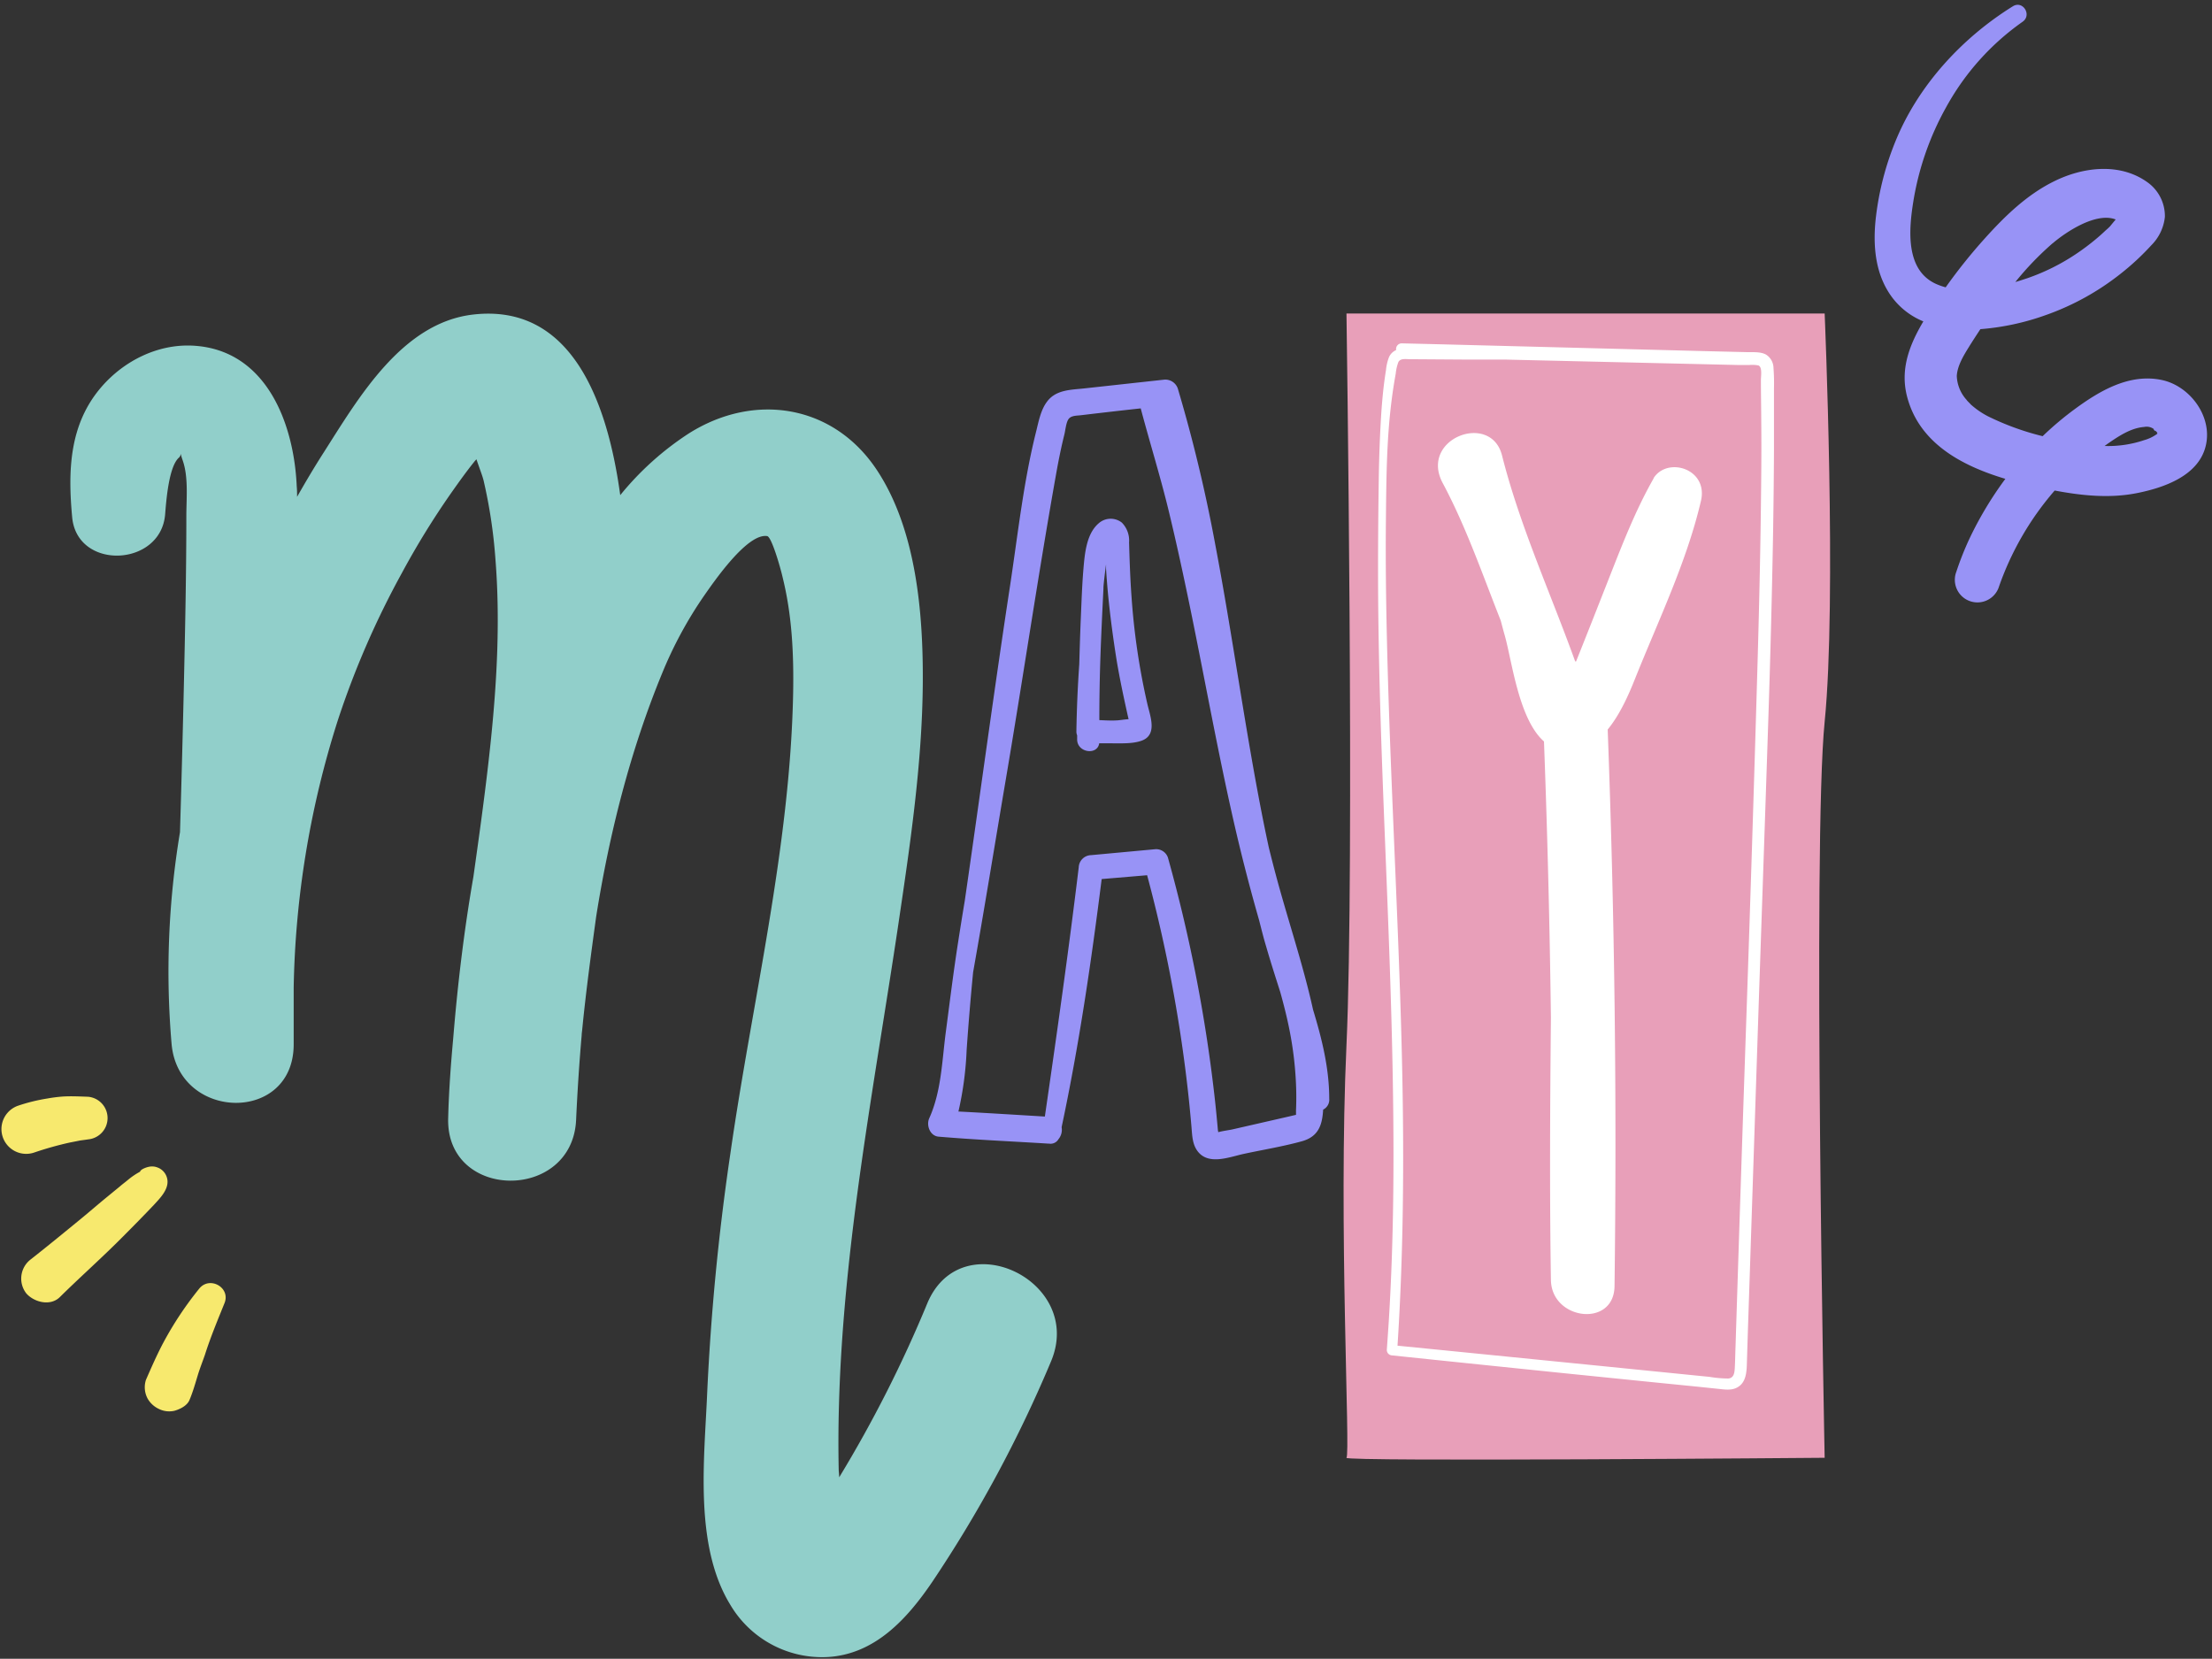
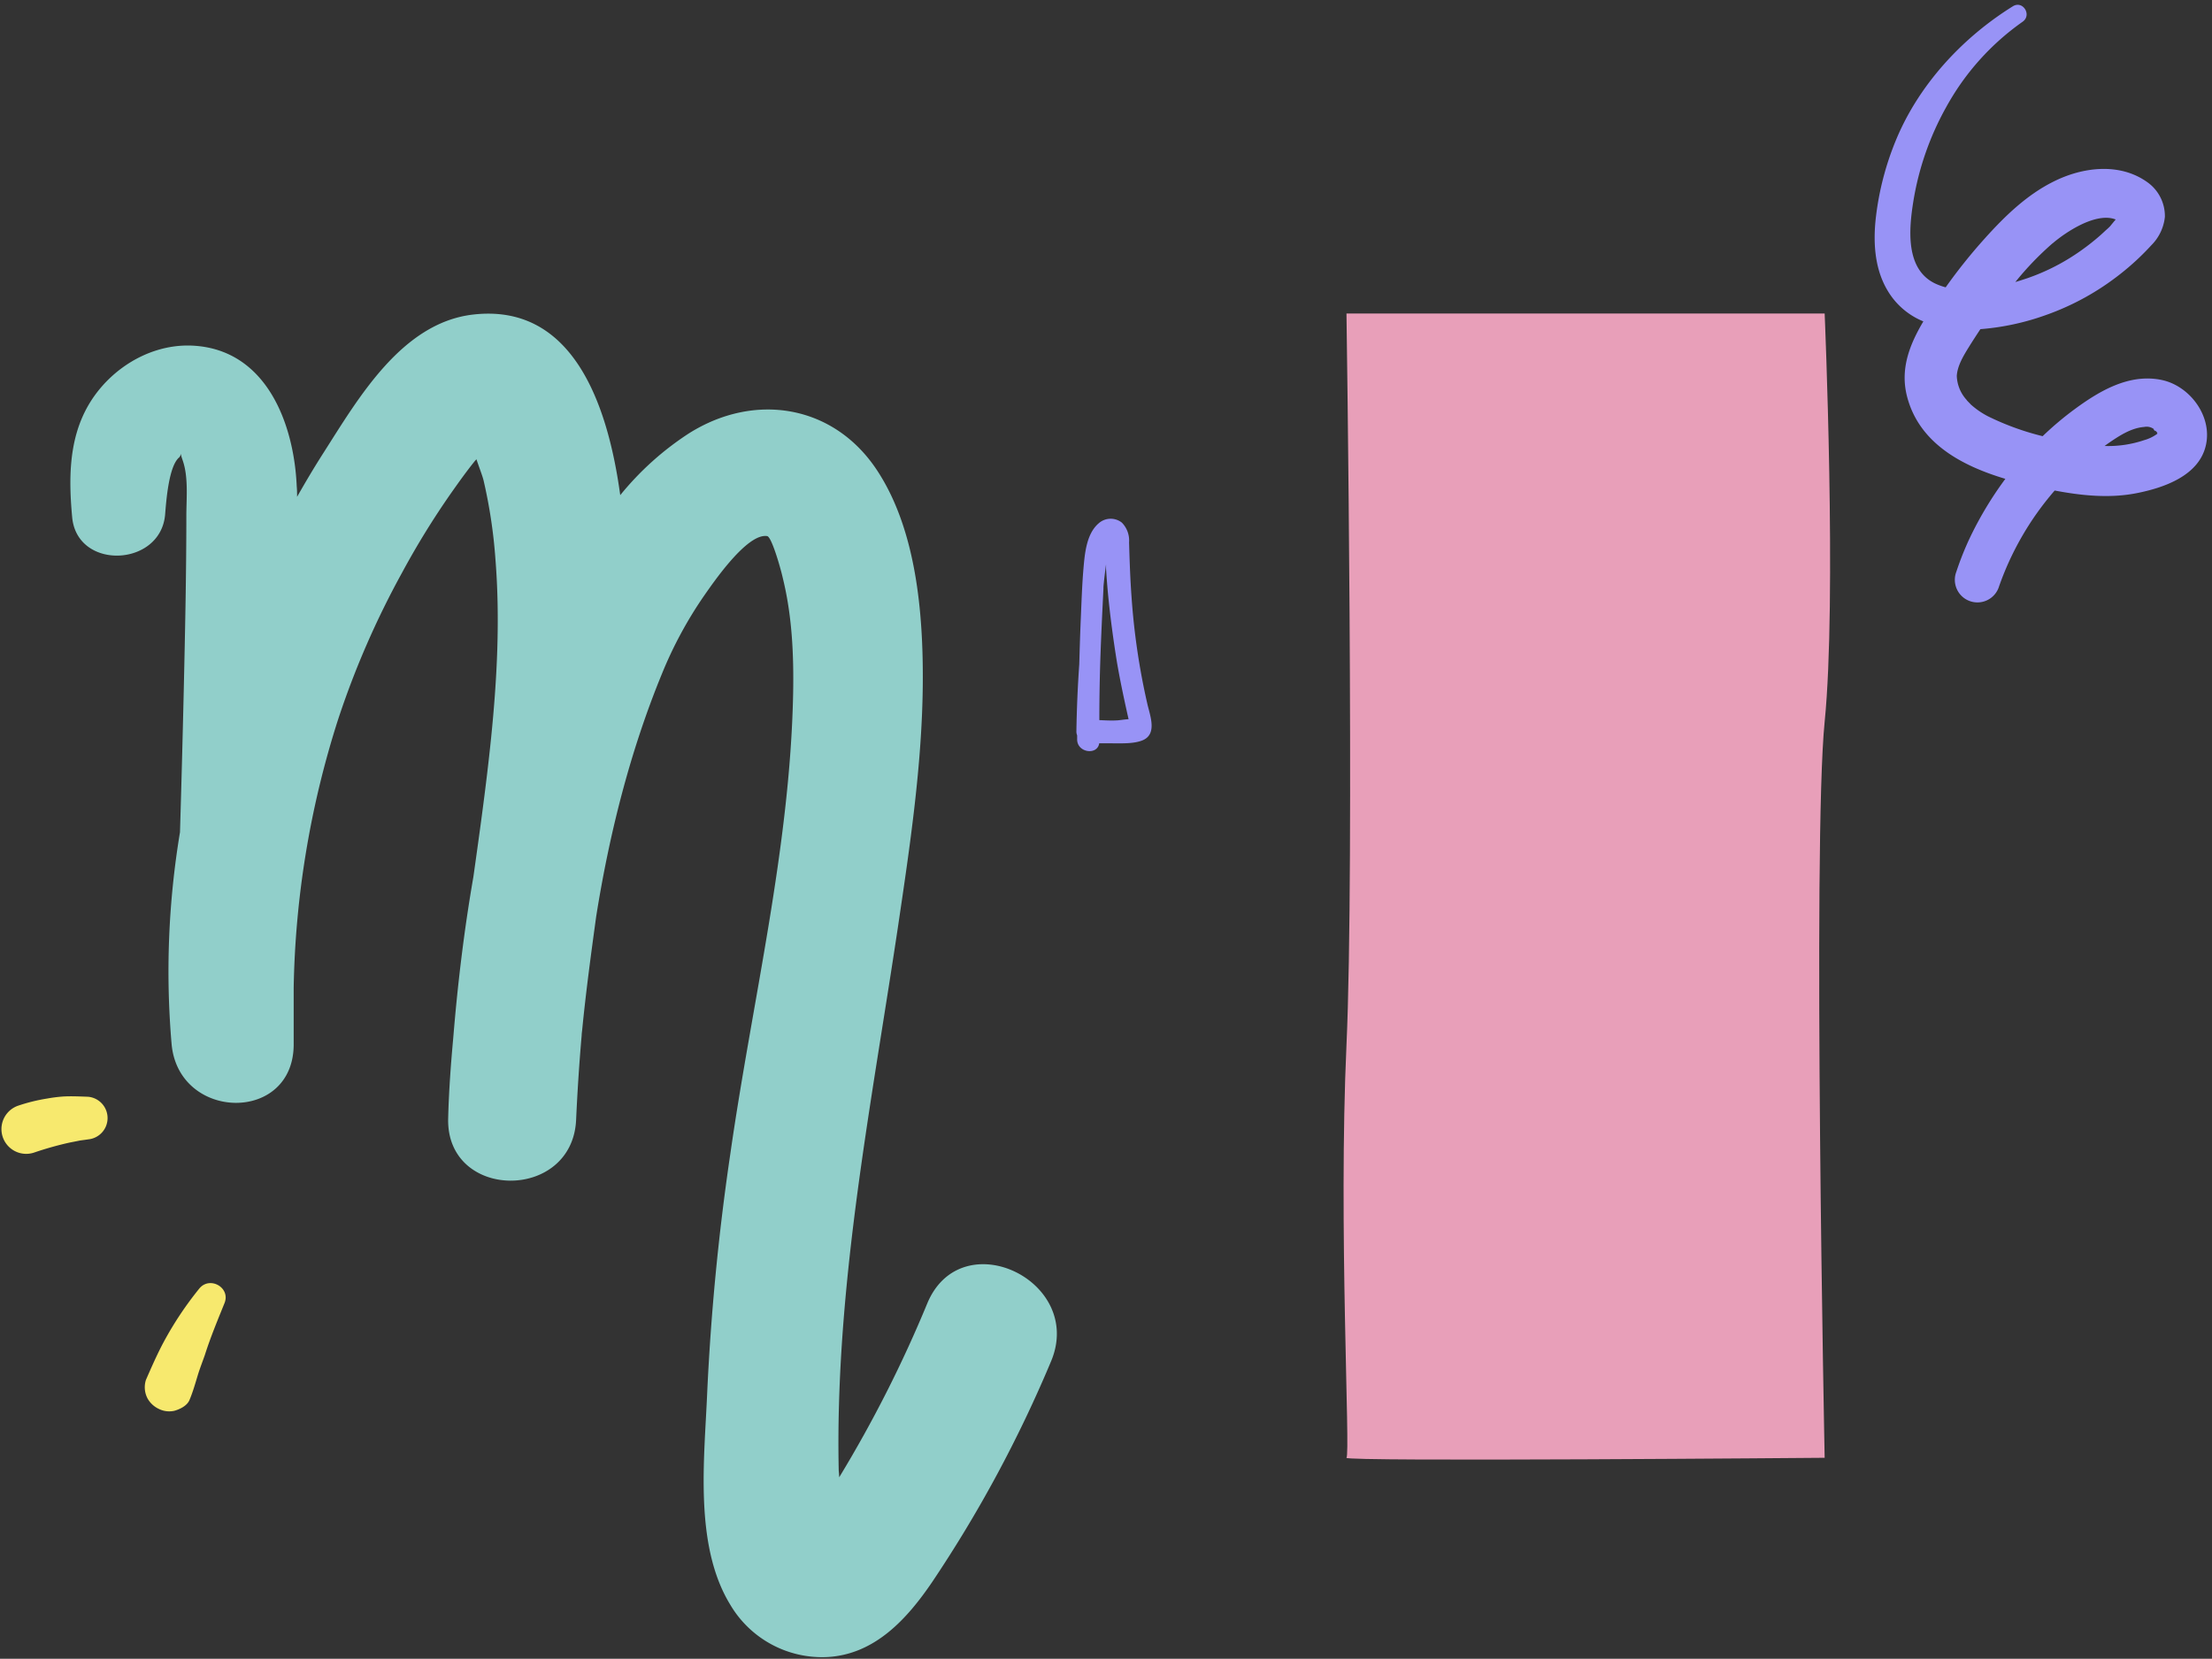
<svg xmlns="http://www.w3.org/2000/svg" height="376.0" preserveAspectRatio="xMidYMid meet" version="1.0" viewBox="-0.3 -1.1 501.4 376.0" width="501.4" zoomAndPan="magnify">
  <rect x="-0.3" y="-1.1" width="501.4" height="376.0" fill="#333333" stroke="none" />
  <g id="change1_1">
    <path d="M304.91,132.69s1.86,125.05,0,165.81.93,92.64,0,93.57,108.39,0,108.39,0-2.78-139.15,0-166.84,0-92.54,0-92.54Z" fill="#e89fb9" transform="translate(0 -62.73)" />
  </g>
  <g id="change2_1">
    <path d="M209.92,357a286.05,286.05,0,0,1-20,39.5c0-.63-.1-1.24-.11-1.78q-.15-7.29.06-14.58c1-36.49,8-72.46,13.38-108.47,2.7-18.23,5.48-36.72,5.62-55.18.11-15.78-1.45-34.76-10.39-48.29-9.84-14.89-27.77-17.71-42.63-8.33a67,67,0,0,0-15.56,14c-3-22-11.42-43.46-33.34-40.94-16.17,1.86-26,18.94-33.91,31.32-2.1,3.28-4.09,6.64-6,10,0-.79,0-1.59-.08-2.39-.61-14.17-6.85-31-23.54-31.88-7.94-.41-15.58,3.42-20.71,9.34-7.34,8.48-7.63,19-6.65,29.56,1.12,12.11,20.09,11.26,21.07-.64.23-2.8.78-10.81,3.13-12.88.85-.75-.07-2,.85.62,1.34,3.8.83,8.65.83,12.6,0,13.23-.29,26.46-.59,39.68q-.37,16-.85,32a192.15,192.15,0,0,0-1.9,48.07c1.61,17.45,27.75,18,27.67-.06q0-6.36,0-12.72a210.88,210.88,0,0,1,10-60.63,196.4,196.4,0,0,1,14.51-33.38,184.19,184.19,0,0,1,11.27-18.28c1.68-2.38,3.39-4.78,5.22-7.05.1-.12.25-.29.43-.47.59,1.79,1.34,3.67,1.62,4.82A114.79,114.79,0,0,1,112,188.37c1.08,13.56.38,27.19-1,40.7-1.07,10.48-2.53,20.91-4,31.34-2.11,12.13-3.57,24.36-4.56,36.48-.55,6-1,12.09-1.15,18.16-.57,18.74,28.18,19,29,.39.29-6.32.7-12.72,1.26-19.14v0c0-.39.07-.78.11-1.17.84-8.59,2-17.14,3.17-25.69,3-18.92,7.74-37.6,14.88-55a92.12,92.12,0,0,1,9.59-17.78c2.19-3.12,9.78-14.24,14.3-13.51,1,.16,3,7.13,3.48,9.26,2.16,8.66,2.57,17.58,2.4,26.47-.69,34.91-9.3,69.79-14.23,104.26A540.91,540.91,0,0,0,160,377.35c-.62,14.95-3,34.49,5.18,47.94a24.18,24.18,0,0,0,22,11.95c10.81-.56,18.13-8.65,23.81-17a291.8,291.8,0,0,0,26.94-50C245.64,352,217.69,338.58,209.92,357Z" fill="#91cfca" transform="translate(0 -62.73)" />
  </g>
  <g id="change3_1">
-     <path d="M301,310.67c0-6.92-1.67-13.6-3.67-20.18-2.27-10.32-5.74-20.41-8.47-30.68q-.8-3-1.55-6.05-.6-2.76-1.16-5.54c-4.2-21-7-42.22-11-63.24a342,342,0,0,0-8.48-35.3,3,3,0,0,0-3-2q-9.13,1-18.28,2c-3,.32-6.36.29-8.36,3-1.43,1.89-1.9,4.49-2.46,6.74-2.88,11.44-4.14,23.3-5.91,34.94-3.63,23.79-6.82,47.64-10.27,71.44q-.8,4.8-1.54,9.58c-1.06,6.79-1.89,13.6-2.79,20.41-.84,6.46-1,13.3-3.73,19.33-.71,1.59.17,4,2.13,4.16,8.23.7,16.49,1.06,24.74,1.57a1,1,0,0,0,.25,0,2.07,2.07,0,0,0,2.18-1,3.35,3.35,0,0,0,.71-2.72c3.95-18.55,6.71-37.42,9.08-56.24l10.3-.87a329.62,329.62,0,0,1,9.45,50.71q.33,3.15.6,6.3c.16,1.84.18,3.82,1.28,5.39,2.43,3.49,7.27,1.48,10.59.76,4.36-.94,8.84-1.66,13.14-2.85,3.86-1.06,4.65-3.82,4.84-7.18A2.5,2.5,0,0,0,301,310.67Zm-22.1,7c-.29.07-2.26.35-3.06.6,0-.17-.06-.34-.07-.42-.2-2.18-.4-4.37-.64-6.56A345.71,345.71,0,0,0,264.43,256a2.82,2.82,0,0,0-2.83-1.88L247,255.47a2.87,2.87,0,0,0-2.78,2.74c-2.28,18.88-4.95,37.7-7.68,56.51-6.53-.39-13-.8-19.59-1.14a75.81,75.81,0,0,0,1.86-13.93q.61-8.83,1.47-17.65c2.53-14.23,4.84-28.51,7.25-42.76,4-23.47,7.44-47.05,11.62-70.49.52-2.89,1.1-5.77,1.81-8.62.25-1,.39-2.81,1-3.57s1.86-.7,2.77-.81q6.76-.81,13.54-1.55c2,7.54,4.32,15,6.18,22.56,1.91,7.82,3.6,15.7,5.22,23.59,3.27,16,6.14,32,9.78,47.93q2.52,11,5.64,21.88c.52,2,1,4,1.61,6,1,3.47,2.11,6.92,3.21,10.37.79,2.85,1.52,5.71,2.09,8.61a80.43,80.43,0,0,1,1.47,12.27c.08,1.94.09,3.89,0,5.83,0,0,0,.67,0,1.09-1,.24-1.95.46-2.93.68Z" fill="#9893f6" transform="translate(0 -62.73)" />
-   </g>
+     </g>
  <g id="change3_2">
    <path d="M259.8,221.3a156.58,156.58,0,0,1-3.63-24.65c-.29-4-.42-8-.54-12.07A5.78,5.78,0,0,0,254,180.1a4.09,4.09,0,0,0-5.27.16c-2.78,2.39-3.14,6.86-3.44,10.27-.31,3.65-.43,7.32-.59,11s-.26,7.11-.36,10.67q-.53,7.61-.65,15.21a2.19,2.19,0,0,0,.17.9l0,.81c-.11,3.14,4.6,3.8,5,1,.93,0,1.86,0,2.8,0,2.08,0,4.78.13,6.77-.58C262.11,228.25,260.45,224.06,259.8,221.3Zm-10.91,3.56q0-7.63.28-15.27c.18-4.84.41-9.67.65-14.51,0-.1,0-.19,0-.29,0-.39.27-2.83.59-5.23,0,.34,0,.67,0,1q.18,2.82.44,5.63c.5,5.15,1.18,10.25,2,15.35.69,4.09,1.56,8.15,2.46,12.2l.21.91c-1,.06-2.13.26-2.61.27C251.63,225,250.26,224.92,248.89,224.86Z" fill="#9893f6" transform="translate(0 -62.73)" />
  </g>
  <g id="change4_1">
-     <path d="M374.53,170h0a.16.16,0,0,0,0,.07l-.14.25c-4,7.08-6.92,14.62-9.9,22.19l-3.79,9.63q-1.86,4.71-3.74,9.41l-.21,0c-5.57-15.45-12.56-30.74-16.58-46.68-2.52-10-18.83-3.81-13.44,6.27,5.29,9.89,9,20.69,13.14,31.14.3,1.12.59,2.24.91,3.36,1.65,5.81,3.16,19,8.9,24.06q1.17,31.29,1.57,62.58c-.19,19.83-.31,39.67,0,59.51.17,9.12,14.3,10.83,14.42,1.39q.82-63.1-1.55-126.19c2.85-3.46,4.85-8.12,6.22-11.56,5.26-13.15,11.68-26.41,14.91-40.22C387,167.89,377.68,165.07,374.53,170Z" fill="#fff" transform="translate(0 -62.73)" />
-   </g>
+     </g>
  <g id="change4_2">
-     <path d="M401.7,145A3.63,3.63,0,0,0,400,142c-1.28-.69-3-.51-4.36-.55l-9.82-.24-19.73-.51-38.74-1-9.81-.24a1.29,1.29,0,0,0-1.37,1.52,3.13,3.13,0,0,0-1.61,1.58,10.81,10.81,0,0,0-.69,2.92c-.2,1.26-.38,2.53-.53,3.8-.25,2.18-.44,4.38-.58,6.58q-.41,6.85-.52,13.72c-.14,9.2-.21,18.39-.15,27.59.14,18.3.82,36.59,1.55,54.87s1.46,36.25,1.77,54.39.22,36.24-.89,54.32c-.14,2.26-.3,4.52-.46,6.77a1.22,1.22,0,0,0,1.07,1.33q19.8,2.07,39.61,4.1l19.72,2,10,1,4.69.49c1.43.15,3,.41,4.29-.29,2.33-1.21,2.18-4.19,2.26-6.44.1-3.24.2-6.49.31-9.73q.33-9.81.65-19.62l1.29-39c.86-26.2,1.79-52.39,2.64-78.59q.64-19.6,1-39.24.17-9.81.22-19.62c0-3.18,0-6.35,0-9.53v-4.73A45.37,45.37,0,0,0,401.7,145Zm-2.86,32.12c-.16,12.64-.47,25.27-.84,37.9q-1.1,37.94-2.4,75.87t-2.5,75.89c-.06,1.57-.08,3.15-.16,4.72-.06,1.11-.12,2.49-1.49,2.6a26.27,26.27,0,0,1-4.23-.37l-5.09-.51-19.31-1.94-38.27-3.82-8.07-.8c1.13-17.55,1.42-35.12,1.22-52.7-.2-17.93-.93-35.85-1.67-53.77s-1.54-35.74-1.95-53.62c-.21-9-.32-18-.23-27s.14-17.81,1.22-26.62q.4-3.31,1-6.59a10.4,10.4,0,0,1,.6-2.65c.45-.88,1.64-.67,2.48-.66l13.26.09c2.89,0,5.79,0,8.69,0l52.76,1.23,2.32,0a7.67,7.67,0,0,1,2.09.09c.95.35.57,2.49.58,3.3,0,3.22.07,6.43.08,9.65C399,164,398.92,170.54,398.84,177.08Z" fill="#fff" transform="translate(0 -62.73)" />
-   </g>
+     </g>
  <g id="change5_1">
-     <path d="M37.61,328.86a3.47,3.47,0,0,0-2.31-2.63,3.33,3.33,0,0,0-1.85-.12c-.49.09-1.87.54-2,1.11a16.17,16.17,0,0,0-2.7,1.82c-.63.53-1.28,1-1.92,1.56l-3.27,2.68c-1.88,1.55-3.72,3.15-5.6,4.69-3.8,3.11-7.59,6.23-11.46,9.26a5.47,5.47,0,0,0-.83,7.59c1.77,2,5.44,2.95,7.59.83,4.7-4.64,9.64-9,14.31-13.72,2.35-2.36,4.69-4.73,7-7.17C36,333.2,38.07,331.15,37.61,328.86Z" fill="#f7e96e" transform="translate(0 -62.73)" />
-   </g>
+     </g>
  <g id="change5_2">
    <path d="M44.85,353.74a77.68,77.68,0,0,0-8,12c-1.51,2.81-2.79,5.75-4.07,8.67a5.45,5.45,0,0,0,.38,4.24A5.72,5.72,0,0,0,35.72,381a5.29,5.29,0,0,0,3.5.42c1.26-.35,2.88-1.14,3.42-2.42.78-1.82,1.39-4,2-6,.46-1.43,1-2.82,1.5-4.24,1.27-4,2.88-7.86,4.44-11.72C52.05,353.5,47.23,350.77,44.85,353.74Z" fill="#f7e96e" transform="translate(0 -62.73)" />
  </g>
  <g id="change5_3">
    <path d="M19.57,310.23c-1.85-.06-3.7-.16-5.56-.05a33.16,33.16,0,0,0-3.57.45,40.36,40.36,0,0,0-6.69,1.65,5.61,5.61,0,1,0,3.78,10.57,75.82,75.82,0,0,1,8-2.24c1.19-.23,2.39-.47,3.58-.72l-1.27.27,2.3-.33a4.85,4.85,0,0,0-.53-9.6Z" fill="#f7e96e" transform="translate(0 -62.73)" />
  </g>
  <g id="change3_3">
    <path d="M489.7,147.76c-7.31-1.53-14.05,2.44-19.72,6.61a72.49,72.49,0,0,0-7.27,6.13A60.93,60.93,0,0,1,450.33,156a19,19,0,0,1-2.45-1.51c-.5-.37-1-.77-1.46-1.18-.07-.12-1-1-.91-1a8.5,8.5,0,0,1-2.26-5.48c.14-2.33,1.57-4.65,2.77-6.59.83-1.34,1.7-2.66,2.58-4a56.87,56.87,0,0,0,14.74-3.16,58.8,58.8,0,0,0,17.06-9.41,57.76,57.76,0,0,0,6.93-6.43,10.66,10.66,0,0,0,3.09-6.44,9.41,9.41,0,0,0-4-7.89c-6.29-4.49-14.67-3.41-21.2-.14-6.07,3-11.06,7.84-15.56,12.84a122.45,122.45,0,0,0-8.93,11.15,14.71,14.71,0,0,1-2.33-.84c-6.86-3.23-6-12.37-5-18.63A65.09,65.09,0,0,1,440.8,86a57.47,57.47,0,0,1,17.37-19.44c2.17-1.52.06-4.92-2.22-3.5-11.45,7.12-21.31,17.78-26.49,30.33a65.61,65.61,0,0,0-4.54,17.42c-.74,6.4-.23,13.14,3.82,18.42a16.76,16.76,0,0,0,6.93,5.25c-3.08,5.22-5.31,10.73-3.7,17,2.73,10.59,12.38,15.73,22.29,18.69a81.32,81.32,0,0,0-8,13.27,68.55,68.55,0,0,0-3.11,7.78,5.12,5.12,0,0,0,9.56,3.68,66.89,66.89,0,0,1,12.73-22.08c6.08,1.15,12.39,1.81,18.51.61s14.29-3.92,15.79-11C501.15,155.91,496.05,149.09,489.7,147.76Zm-24.69-31c2.89-2.47,9.78-7.13,14.26-5.38-.42.5-.84,1-1.25,1.52-.31.32-.64.63-1,.93-.73.7-1.48,1.37-2.24,2a52,52,0,0,1-4.56,3.41,47.7,47.7,0,0,1-10.91,5.43c-.89.3-1.82.6-2.79.89A68.51,68.51,0,0,1,465,116.75Zm11.69,46,.71-.52c2.44-1.68,5.25-3.6,8.3-3.83a2.74,2.74,0,0,1,2.37.61c-.72-.43.57.82.06.08.1.15.62.63.71.74h0l-.24-.18c0,.09.07.18.11.28a9.14,9.14,0,0,1-3,1.46A25.49,25.49,0,0,1,476.7,162.72Z" fill="#9893f6" transform="translate(0 -62.73)" />
  </g>
  <g id="change3_4">
-     <path d="M488.86,159.81h0Z" fill="#9893f6" transform="translate(0 -62.73)" />
-   </g>
+     </g>
</svg>